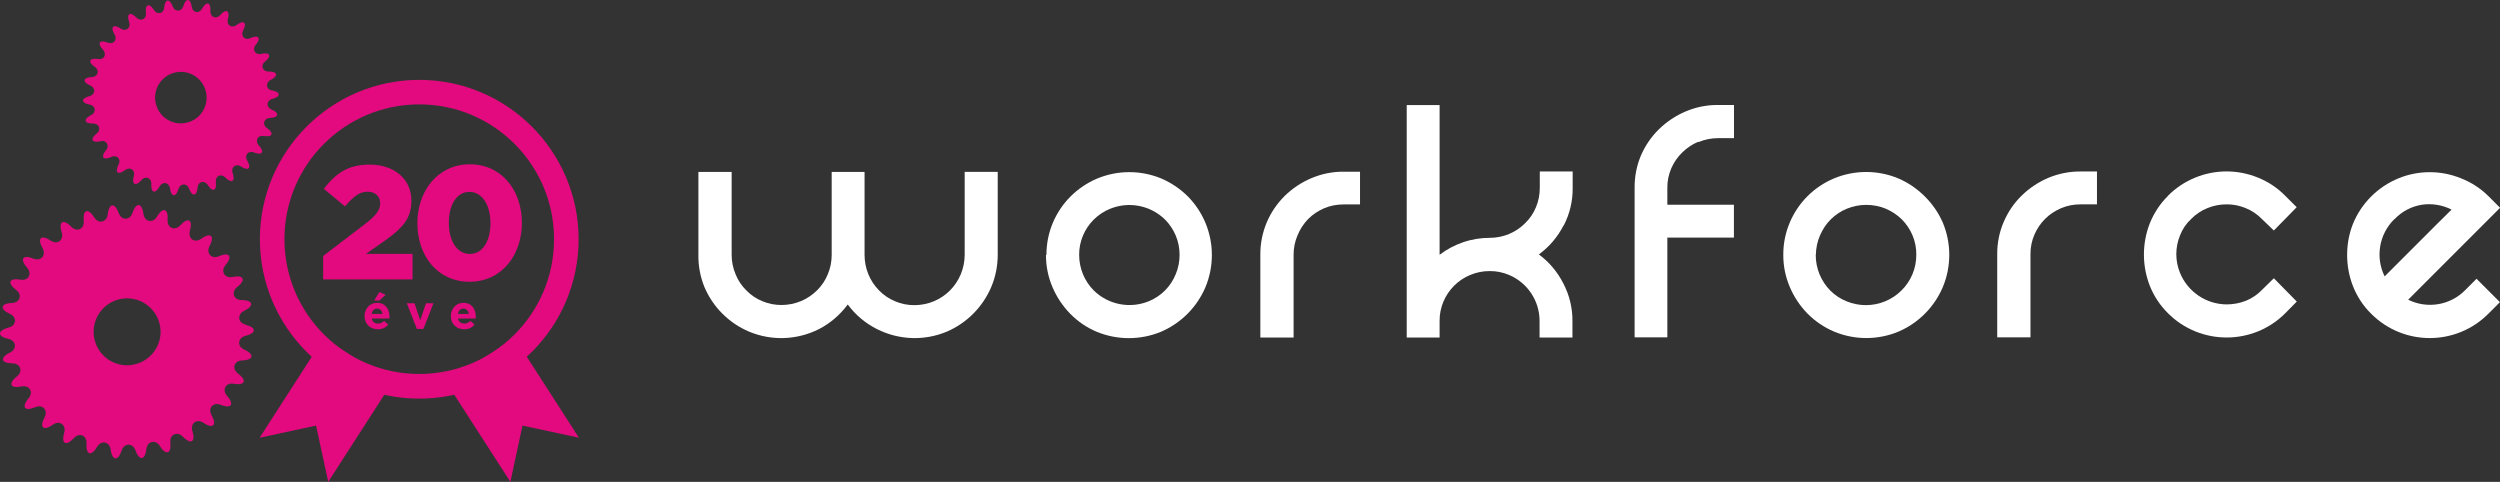
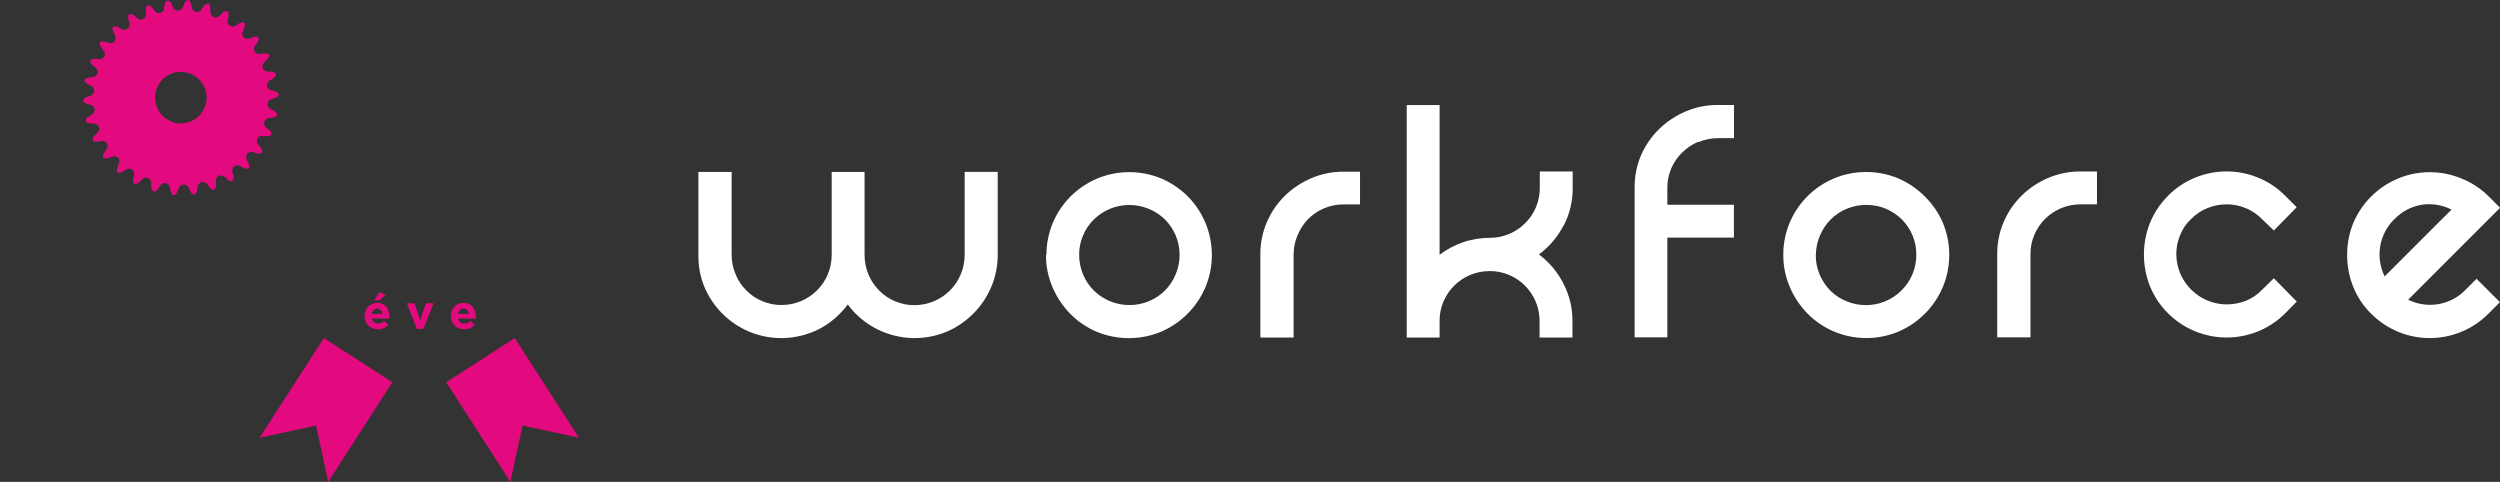
<svg xmlns="http://www.w3.org/2000/svg" id="DESIGN" viewBox="0 0 334.59 64.49">
  <rect x="0" y="0" width="334.59" height="64.49" fill="#333333" stroke="none" />
  <defs>
    <style>      .cls-1 {        fill: #fff;      }      .cls-2 {        fill: #e3097e;      }    </style>
  </defs>
  <g>
    <g>
      <path class="cls-1" d="M133.53,23.01v11.1c0,1.48-.29,2.94-.87,4.31-1.14,2.67-3.26,4.81-5.93,5.96-3.02,1.27-6.44,1.14-9.37-.34-1.54-.78-2.88-1.9-3.9-3.29-1.01,1.37-2.32,2.5-3.84,3.29-2.92,1.48-6.35,1.61-9.38,.34-2.68-1.14-4.82-3.27-5.96-5.96-.56-1.37-.83-2.83-.81-4.31v-11.1h4.45v11.1c0,.89,.18,1.78,.53,2.6,.32,.81,.81,1.54,1.43,2.15,.6,.62,1.32,1.11,2.12,1.44,.82,.35,1.71,.53,2.6,.52,.89,0,1.78-.18,2.6-.52,.8-.33,1.53-.83,2.15-1.44,.62-.61,1.11-1.34,1.44-2.15,.35-.82,.52-1.71,.52-2.6v-11.1h4.4v11.1c0,1.79,.69,3.5,1.95,4.77,.61,.62,1.33,1.11,2.13,1.44,.82,.35,1.71,.53,2.6,.52,.89,0,1.78-.18,2.6-.52,1.63-.68,2.92-1.98,3.6-3.62,.34-.82,.52-1.71,.52-2.6v-11.1h4.4" />
      <path class="cls-1" d="M140.05,34.11c0-1.48,.29-2.95,.87-4.32,.56-1.31,1.36-2.5,2.37-3.51,1.02-1.01,2.22-1.82,3.54-2.38,2.76-1.15,5.86-1.15,8.62,0,1.32,.57,2.53,1.39,3.55,2.41,.99,1.01,1.78,2.2,2.33,3.51,1.15,2.76,1.15,5.86,0,8.62-1.14,2.68-3.27,4.81-5.94,5.96-2.76,1.14-5.86,1.14-8.62,0-1.33-.56-2.53-1.38-3.54-2.41-1-1.03-1.81-2.24-2.37-3.56-.58-1.36-.88-2.83-.87-4.31m4.44-.01c0,1.79,.7,3.51,1.96,4.77,1.95,1.91,4.85,2.47,7.38,1.43,1.63-.67,2.92-1.97,3.58-3.6,.35-.82,.52-1.71,.52-2.6,0-.89-.17-1.78-.52-2.6-.33-.79-.82-1.51-1.42-2.12-1.96-1.92-4.87-2.48-7.4-1.43-.8,.33-1.53,.82-2.15,1.43-.61,.61-1.1,1.33-1.43,2.12-.35,.82-.53,1.71-.52,2.6Z" />
      <path class="cls-1" d="M182.02,22.96v4.4h-2.22c-.89,0-1.78,.17-2.6,.52-.79,.34-1.51,.82-2.12,1.43-.61,.63-1.1,1.38-1.43,2.2-.35,.82-.53,1.71-.52,2.6v11.06h-4.45v-11.12c-.01-1.48,.29-2.95,.87-4.32,.56-1.31,1.38-2.51,2.39-3.51,1.03-1.01,2.24-1.81,3.56-2.37,1.36-.58,2.83-.88,4.31-.87h2.22" />
      <path class="cls-1" d="M209.24,30.21c-.78,1.51-1.9,2.83-3.28,3.84,1.38,1.03,2.5,2.36,3.28,3.9,.81,1.56,1.23,3.29,1.21,5.05v2.17h-4.4v-2.22c0-2.68-1.61-5.11-4.08-6.15-.82-.35-1.71-.53-2.6-.52-.89,0-1.78,.17-2.6,.52-1.61,.66-2.9,1.94-3.58,3.55-.35,.82-.53,1.71-.52,2.6v2.22h-4.4V14.06h4.4v20.04c.95-.73,2.01-1.29,3.15-1.68,1.16-.4,2.37-.59,3.59-.59,1.77,0,3.47-.71,4.71-1.96,.62-.6,1.11-1.32,1.44-2.12,.35-.82,.52-1.71,.52-2.6v-2.2h4.4v2.19c.02,1.76-.39,3.5-1.21,5.06" />
    </g>
    <g>
      <path class="cls-1" d="M227.3,18.97c-.8,.33-1.53,.82-2.15,1.43-.62,.6-1.12,1.32-1.47,2.12-.35,.82-.54,1.71-.53,2.6v2.28h8.91v4.4h-8.91v13.35h-4.38V25.12c-.01-1.48,.27-2.95,.85-4.32,.57-1.31,1.39-2.51,2.41-3.51,1.03-1,2.24-1.81,3.56-2.37,1.36-.58,2.83-.88,4.31-.87h2.17v4.44h-2.13c-.89,0-1.78,.17-2.6,.52" />
      <path class="cls-1" d="M238.67,34.09c-.01-1.48,.29-2.95,.87-4.32,1.13-2.66,3.24-4.77,5.91-5.89,2.76-1.15,5.86-1.15,8.62,0,1.32,.57,2.52,1.39,3.54,2.41,1.02,1.01,1.84,2.2,2.41,3.51,1.15,2.76,1.15,5.86,0,8.62-1.14,2.68-3.26,4.81-5.93,5.96-2.76,1.15-5.86,1.15-8.62,0-1.33-.56-2.54-1.38-3.56-2.41-1.01-1.03-1.81-2.24-2.37-3.56-.58-1.36-.88-2.82-.87-4.29m4.34,0c0,1.79,.7,3.5,1.95,4.77,.62,.62,1.35,1.1,2.16,1.43,1.67,.69,3.54,.69,5.2,0,.8-.33,1.53-.82,2.15-1.43,1.29-1.26,2.01-2.99,2-4.8,.01-.89-.16-1.78-.51-2.6-.34-.8-.82-1.52-1.43-2.13-.62-.61-1.35-1.09-2.15-1.43-1.67-.68-3.54-.68-5.2,0-.81,.33-1.54,.82-2.16,1.43-.61,.61-1.09,1.34-1.43,2.13-.36,.82-.55,1.71-.56,2.6l-.03,.03Z" />
      <path class="cls-1" d="M280.65,22.95v4.4h-2.22c-.89,0-1.78,.17-2.6,.52-.79,.34-1.52,.82-2.13,1.43-.61,.61-1.09,1.33-1.43,2.12-.35,.82-.53,1.71-.52,2.6v11.13h-4.45v-11.13c-.01-1.48,.28-2.96,.87-4.32,.56-1.32,1.37-2.51,2.39-3.51,1.03-1.01,2.24-1.82,3.56-2.38,1.36-.57,2.83-.87,4.31-.86h2.22" />
      <path class="cls-1" d="M290.14,26.21c1.05-1.06,2.3-1.89,3.68-2.45,2.68-1.09,5.67-1.09,8.35,0,1.38,.55,2.64,1.38,3.68,2.45l1.53,1.52-3.06,3.12-1.59-1.53c-.62-.64-1.38-1.15-2.21-1.48-.81-.33-1.67-.5-2.54-.49-.87,0-1.72,.17-2.52,.49-.84,.33-1.6,.84-2.22,1.48-.65,.6-1.15,1.35-1.47,2.17-.67,1.62-.67,3.43,0,5.05,1.04,2.52,3.49,4.18,6.22,4.2,.89,0,1.77-.16,2.6-.49,.82-.33,1.56-.84,2.17-1.48l1.56-1.53,3.07,3.12-1.53,1.55c-1.05,1.06-2.3,1.89-3.68,2.45-2.68,1.08-5.67,1.08-8.35,0-1.38-.56-2.64-1.39-3.69-2.45-1.05-1.04-1.87-2.28-2.42-3.66-1.05-2.69-1.05-5.68,0-8.36,.55-1.37,1.37-2.62,2.42-3.66" />
      <path class="cls-1" d="M331.47,37.33l3.11,3.11-1.53,1.53c-4.3,4.34-11.31,4.37-15.65,.07-.02-.02-.05-.05-.07-.07-1.06-1.04-1.88-2.3-2.42-3.68-.52-1.33-.78-2.75-.78-4.18,0-1.42,.26-2.83,.78-4.15,1.13-2.77,3.34-4.97,6.11-6.1,2.67-1.09,5.67-1.09,8.34,0,1.39,.54,2.65,1.36,3.71,2.42l1.53,1.53-12.3,12.3c2.56,1.27,5.65,.75,7.65-1.3l1.53-1.53m-11.03-7.95c-2.04,2-2.57,5.09-1.3,7.66l1.81-1.81,2.6-2.6c.9-.91,1.78-1.77,2.6-2.6l1.95-1.93c-1.23-.62-2.62-.85-3.98-.65-1.41,.23-2.7,.91-3.67,1.95v-.03Z" />
    </g>
  </g>
  <g>
-     <path class="cls-2" d="M17.54,48.86c-2.46,.29-4.68-1.46-4.98-3.92-.29-2.46,1.46-4.68,3.92-4.98,2.46-.29,4.68,1.46,4.98,3.92,.29,2.46-1.46,4.68-3.92,4.97m15.35-5.41c-.71-.16-.85-.64-.87-.78,0-.02,0-.03,0-.05,0-.02,0-.03,0-.05,0-.14,0-.64,.66-.96,1.11-.54,.92-.97,.92-.97,0,0-.01-.46-1.25-.47-.67,0-.92-.38-1-.55-.02-.05-.04-.1-.05-.14-.04-.16-.1-.63,.45-1.06,.97-.76,.7-1.14,.7-1.14,0,0-.11-.45-1.32-.2-.69,.14-1.01-.21-1.1-.35-.02-.03-.04-.07-.06-.1-.07-.13-.24-.59,.22-1.14,.79-.95,.45-1.26,.45-1.26,0,0-.2-.42-1.33,.07-.78,.34-1.19-.15-1.19-.15h0s0-.01-.01-.02c0,0,0,0,0,0,0,0-.01-.01-.02-.02-.08-.09-.39-.51-.04-1.18,.58-1.09,.18-1.32,.18-1.32,0,0-.28-.37-1.29,.35-.57,.41-1.01,.22-1.15,.13-.03-.02-.06-.04-.09-.06-.1-.07-.49-.42-.28-1.15,.34-1.19-.1-1.33-.1-1.33,0,0-.35-.3-1.19,.61-.5,.55-1,.41-1.12,.36-.02-.01-.05-.02-.07-.03-.11-.05-.56-.32-.51-1.06,.09-1.23-.38-1.28-.38-1.28,0,0-.41-.22-1.03,.84-.36,.61-.84,.61-1,.59-.05,0-.1-.02-.14-.03-.17-.05-.58-.25-.68-.92-.17-1.22-.63-1.17-.63-1.17,0,0-.45-.13-.84,1.04-.23,.68-.71,.77-.86,.78-.04,0-.08,0-.12,0-.16-.01-.63-.11-.87-.76-.42-1.16-.86-1.02-.86-1.02,0,0-.46-.03-.6,1.19-.08,.69-.51,.89-.67,.94-.04,0-.08,.02-.12,.03-.15,.02-.64,.05-1.02-.56-.65-1.05-1.06-.81-1.06-.81,0,0-.46,.06-.34,1.29,.06,.68-.29,.96-.44,1.05-.05,.02-.09,.04-.13,.06-.15,.05-.62,.16-1.11-.34-.86-.89-1.2-.58-1.2-.58,0,0-.44,.16-.07,1.33,.22,.71-.15,1.07-.25,1.15-.02,.02-.04,.03-.06,.05-.11,.07-.56,.32-1.17-.09-1.02-.69-1.3-.31-1.3-.31,0,0-.39,.24,.21,1.32,.37,.65,.07,1.08,0,1.18-.02,.03-.05,.05-.07,.08-.12,.11-.5,.4-1.15,.14-1.14-.46-1.33-.04-1.33-.04,0,0-.34,.32,.48,1.24,.5,.56,.3,1.05,.24,1.16,0,0,0,.01-.01,.02h0s0,.01,0,.02h0s-.28,.57-1.12,.42c-1.21-.21-1.31,.24-1.31,.24,0,0-.26,.38,.73,1.12,.58,.43,.51,.92,.48,1.06-.01,.04-.02,.08-.04,.11-.06,.15-.29,.57-.99,.59-1.23,.04-1.23,.51-1.23,.51,0,0-.18,.43,.95,.94,.64,.29,.69,.77,.69,.93,0,.05-.01,.1-.02,.15-.04,.18-.19,.6-.84,.76C-.09,44.18,0,44.63,0,44.63c0,0-.08,.46,1.12,.72,.71,.16,.85,.64,.87,.78,0,.02,0,.03,0,.05s0,.03,0,.05c0,.14,0,.64-.66,.96-1.11,.54-.92,.97-.92,.97,0,0,.01,.46,1.25,.47,.67,0,.92,.38,1,.55,.02,.05,.04,.1,.05,.14,.04,.16,.1,.63-.45,1.06-.97,.76-.7,1.14-.7,1.14,0,0,.11,.45,1.32,.2,.69-.14,1.01,.21,1.1,.35,.02,.03,.04,.07,.06,.1,.07,.13,.24,.59-.22,1.14-.79,.95-.45,1.26-.45,1.26,0,0,.2,.42,1.33-.07,.78-.34,1.19,.15,1.19,.15h0s0,0,.01,.02h0s.01,.01,.02,.02c.08,.09,.39,.51,.04,1.18-.58,1.09-.18,1.32-.18,1.32,0,0,.28,.37,1.29-.35,.57-.41,1.01-.22,1.15-.13,.03,.02,.06,.04,.09,.06,.1,.07,.49,.42,.28,1.15-.34,1.19,.1,1.33,.1,1.33,0,0,.35,.3,1.19-.61,.5-.55,1-.41,1.12-.36,.02,.01,.05,.02,.07,.03,.11,.06,.56,.32,.51,1.06-.08,1.23,.38,1.28,.38,1.28,0,0,.41,.22,1.03-.84,.36-.6,.84-.61,1-.59,.05,0,.1,.02,.14,.03,.17,.05,.58,.25,.68,.92,.17,1.22,.63,1.17,.63,1.17,0,0,.45,.13,.84-1.04,.23-.68,.71-.77,.86-.78,.04,0,.08,0,.12,0,.16,.01,.63,.11,.87,.76,.42,1.16,.86,1.02,.86,1.02,0,0,.46,.03,.6-1.19,.08-.69,.51-.89,.67-.94,.04,0,.08-.02,.12-.03,.15-.02,.64-.05,1.02,.56,.65,1.04,1.06,.81,1.06,.81,0,0,.46-.06,.34-1.29-.07-.68,.29-.96,.44-1.05,.04-.02,.09-.04,.13-.06,.15-.05,.62-.16,1.11,.34,.86,.89,1.2,.58,1.2,.58,0,0,.44-.16,.07-1.33-.22-.71,.15-1.07,.25-1.15,.02-.02,.04-.03,.06-.05,.11-.07,.56-.32,1.17,.09,1.02,.69,1.3,.31,1.3,.31,0,0,.39-.24-.21-1.32-.37-.65-.07-1.08,0-1.18,.02-.03,.05-.05,.07-.08,.12-.11,.5-.4,1.15-.14,1.14,.46,1.33,.04,1.33,.04,0,0,.34-.32-.48-1.24-.5-.56-.3-1.05-.24-1.16,0,0,0-.01,.01-.02,0,0,0,0,0,0h0s0-.01,0-.02h0s.28-.57,1.12-.42c1.21,.21,1.31-.24,1.31-.24,0,0,.26-.38-.73-1.12-.58-.43-.51-.92-.48-1.06,.01-.04,.02-.08,.04-.11,.06-.15,.29-.57,.99-.59,1.23-.04,1.23-.51,1.23-.51,0,0,.18-.43-.95-.94-.64-.29-.69-.77-.69-.93,0-.05,.01-.1,.02-.15,.04-.18,.19-.6,.84-.76,1.2-.3,1.1-.75,1.1-.75,0,0,.08-.46-1.12-.72" />
    <path class="cls-2" d="M24.67,16.48c-1.89,.26-3.62-1.06-3.88-2.95-.26-1.89,1.06-3.62,2.95-3.88,1.89-.26,3.62,1.06,3.88,2.95,.26,1.89-1.06,3.62-2.95,3.88m11.75-4.37c-.55-.11-.66-.48-.68-.59,0-.01,0-.03,0-.04,0-.01,0-.02,0-.04,0-.11,0-.5,.5-.75,.85-.43,.7-.76,.7-.76,0,0-.02-.36-.97-.35-.52,0-.71-.28-.78-.41-.01-.04-.03-.07-.04-.11-.03-.12-.09-.48,.33-.83,.74-.6,.52-.88,.52-.88,0,0-.09-.35-1.02-.14-.53,.12-.78-.15-.85-.25-.02-.03-.03-.05-.05-.08-.05-.1-.2-.45,.15-.88,.6-.74,.33-.97,.33-.97,0,0-.16-.32-1.03,.07-.6,.27-.92-.1-.92-.1h0s0,0-.01-.01h0s0-.01-.01-.01c-.06-.07-.31-.39-.04-.91,.43-.85,.12-1.02,.12-1.02,0,0-.22-.28-.99,.29-.43,.32-.77,.18-.88,.12-.02-.01-.04-.03-.07-.04-.08-.06-.38-.32-.23-.88,.25-.92-.1-1.02-.1-1.02,0,0-.28-.23-.91,.48-.38,.43-.76,.33-.86,.29-.02,0-.04-.02-.06-.02-.09-.04-.44-.24-.41-.81,.05-.95-.31-.98-.31-.98,0,0-.32-.16-.79,.66-.27,.47-.64,.48-.76,.47-.04,0-.07-.02-.11-.02-.13-.04-.45-.18-.53-.7C25.52-.04,25.17,0,25.17,0c0,0-.35-.09-.63,.81-.17,.53-.54,.6-.65,.61-.03,0-.06,0-.1,0-.13,0-.49-.07-.68-.57-.34-.89-.68-.77-.68-.77,0,0-.36-.02-.45,.92-.05,.53-.38,.69-.5,.73-.03,0-.06,.02-.09,.02-.11,.02-.49,.05-.79-.42-.52-.8-.82-.61-.82-.61,0,0-.35,.05-.25,1,.06,.52-.21,.75-.33,.82-.03,.02-.07,.03-.1,.05-.11,.04-.47,.14-.86-.25-.67-.67-.93-.43-.93-.43,0,0-.33,.13-.03,1.03,.18,.54-.1,.83-.18,.89-.02,.01-.03,.03-.05,.04-.08,.06-.43,.26-.9-.05-.8-.52-1-.22-1-.22,0,0-.3,.19,.18,1.01,.29,.5,.07,.83,.01,.91-.02,.02-.04,.04-.05,.06-.09,.09-.38,.31-.88,.12-.89-.34-1.03-.01-1.03-.01,0,0-.25,.25,.39,.95,.39,.43,.24,.8,.2,.89,0,0,0,.01,0,.02h0s0,0,0,0c0,0,0,0,0,.01,0,0-.21,.44-.86,.34-.94-.15-1.01,.2-1.01,.2,0,0-.2,.3,.58,.85,.45,.32,.41,.7,.38,.81,0,.03-.02,.06-.03,.09-.04,.11-.22,.44-.76,.47-.95,.05-.94,.41-.94,.41,0,0-.13,.33,.74,.71,.5,.22,.54,.58,.54,.71,0,.04,0,.08-.01,.12-.03,.14-.14,.47-.64,.6-.92,.25-.84,.59-.84,.59,0,0-.06,.35,.87,.54,.55,.11,.66,.48,.68,.59,0,.01,0,.02,0,.04,0,.01,0,.02,0,.04,0,.11,0,.5-.5,.75-.85,.43-.7,.76-.7,.76,0,0,.02,.36,.97,.35,.52,0,.71,.28,.78,.41,.01,.04,.03,.07,.04,.11,.03,.12,.09,.48-.33,.83-.74,.6-.52,.88-.52,.88,0,0,.09,.35,1.02,.14,.53-.12,.78,.15,.85,.25,.02,.03,.03,.05,.05,.08,.05,.1,.2,.45-.15,.88-.6,.74-.33,.97-.33,.97,0,0,.16,.32,1.03-.07,.6-.27,.92,.1,.92,.1h0s0,0,.01,.01h0s0,0,.01,.01c.06,.07,.31,.39,.04,.91-.43,.85-.12,1.02-.12,1.02,0,0,.22,.28,.99-.29,.43-.32,.77-.18,.88-.12,.02,.02,.04,.03,.07,.04,.08,.06,.38,.32,.23,.88-.25,.92,.1,1.02,.1,1.02,0,0,.28,.23,.91-.48,.38-.43,.76-.33,.86-.29,.02,0,.04,.02,.06,.02,.09,.04,.44,.24,.41,.81-.05,.95,.31,.98,.31,.98,0,0,.32,.16,.79-.66,.27-.47,.64-.48,.76-.47,.04,0,.07,.02,.11,.02,.13,.04,.45,.18,.53,.7,.15,.94,.5,.9,.5,.9,0,0,.35,.09,.63-.81,.17-.53,.54-.6,.65-.62,.03,0,.06,0,.1,0,.13,0,.49,.07,.68,.57,.34,.89,.68,.77,.68,.77,0,0,.36,.02,.45-.92,.05-.53,.38-.69,.5-.73,.03,0,.06-.02,.09-.02,.11-.02,.49-.05,.79,.42,.52,.8,.82,.61,.82,.61,0,0,.35-.05,.25-1-.06-.52,.21-.75,.33-.82,.03-.02,.07-.03,.1-.05,.11-.04,.47-.13,.86,.25,.67,.67,.93,.43,.93,.43,0,0,.33-.13,.03-1.03-.18-.54,.1-.83,.18-.89,.02-.01,.03-.02,.05-.04,.08-.06,.43-.26,.9,.05,.8,.52,1,.22,1,.22,0,0,.3-.19-.18-1.01-.29-.5-.07-.83-.01-.91,.02-.02,.04-.04,.05-.06,.09-.09,.38-.31,.88-.12,.89,.34,1.03,.01,1.03,.01,0,0,.25-.25-.39-.95-.39-.43-.24-.8-.2-.89,0,0,0-.01,0-.02h0s0-.01,0-.02h0s.21-.44,.86-.34c.94,.15,1.01-.2,1.01-.2,0,0,.2-.3-.58-.85-.45-.32-.41-.7-.38-.81,0-.03,.02-.06,.03-.09,.04-.12,.22-.44,.76-.47,.95-.05,.94-.41,.94-.41,0,0,.13-.33-.74-.71-.5-.22-.54-.58-.54-.71,0-.04,0-.08,.01-.12,.03-.14,.14-.47,.64-.6,.92-.25,.84-.59,.84-.59,0,0,.06-.35-.87-.54" />
    <g>
-       <path class="cls-2" d="M56.11,13.97c9.96,0,18.04,8.08,18.04,18.04s-8.08,18.04-18.04,18.04-18.04-8.08-18.04-18.04,8.08-18.04,18.04-18.04m0-3.28c-11.76,0-21.33,9.57-21.33,21.33s9.57,21.33,21.33,21.33,21.33-9.57,21.33-21.33-9.57-21.33-21.33-21.33h0Z" />
      <g>
        <g>
-           <path class="cls-2" d="M43.26,34.25l5.66-4.32c1.4-1.1,1.96-1.81,1.96-2.72,0-.97-.67-1.55-1.71-1.55s-1.81,.6-3,1.96l-2.83-2.35c1.62-2.09,3.24-3.24,6.15-3.24,3.3,0,5.57,1.96,5.57,4.81v.04c0,2.42-1.25,3.67-3.5,5.29l-2.59,1.81h6.24v3.41h-11.96v-3.15Z" />
-           <path class="cls-2" d="M55.86,29.89v-.04c0-4.27,2.72-7.86,7.02-7.86s6.97,3.54,6.97,7.82v.04c0,4.28-2.7,7.86-7.02,7.86s-6.97-3.54-6.97-7.82Zm9.78,0v-.04c0-2.42-1.12-4.17-2.81-4.17s-2.76,1.71-2.76,4.12v.04c0,2.42,1.12,4.15,2.81,4.15s2.76-1.71,2.76-4.1Z" />
-         </g>
+           </g>
        <g>
          <path class="cls-2" d="M48.79,42.31h0c0-.98,.69-1.78,1.68-1.78,1.14,0,1.66,.88,1.66,1.85,0,.08,0,.17-.01,.25h-2.37c.09,.44,.4,.67,.83,.67,.32,0,.56-.1,.83-.35l.55,.49c-.32,.39-.78,.63-1.39,.63-1.02,0-1.78-.72-1.78-1.76Zm2.4-.29c-.06-.43-.31-.72-.72-.72s-.66,.29-.74,.72h1.45Zm-.41-2.93l.83,.36-.82,.76h-.71l.7-1.12Z" />
          <path class="cls-2" d="M54.46,40.59h1.02l.76,2.28,.77-2.28h1l-1.34,3.43h-.88l-1.34-3.43Z" />
          <path class="cls-2" d="M60.34,42.31h0c0-.98,.69-1.78,1.68-1.78,1.14,0,1.66,.88,1.66,1.85,0,.08,0,.17-.01,.25h-2.37c.09,.44,.4,.67,.83,.67,.32,0,.56-.1,.83-.35l.55,.49c-.32,.39-.78,.63-1.39,.63-1.02,0-1.78-.72-1.78-1.76Zm2.4-.29c-.06-.43-.31-.72-.72-.72s-.66,.29-.74,.72h1.45Z" />
        </g>
      </g>
      <polygon class="cls-2" points="42.3 56.96 43.93 64.49 52.51 51.16 43.34 45.24 34.75 58.58 34.76 58.58 42.3 56.96" />
      <polygon class="cls-2" points="69.93 56.96 68.31 64.49 59.72 51.16 68.89 45.24 77.48 58.58 77.47 58.58 69.93 56.96" />
    </g>
  </g>
</svg>